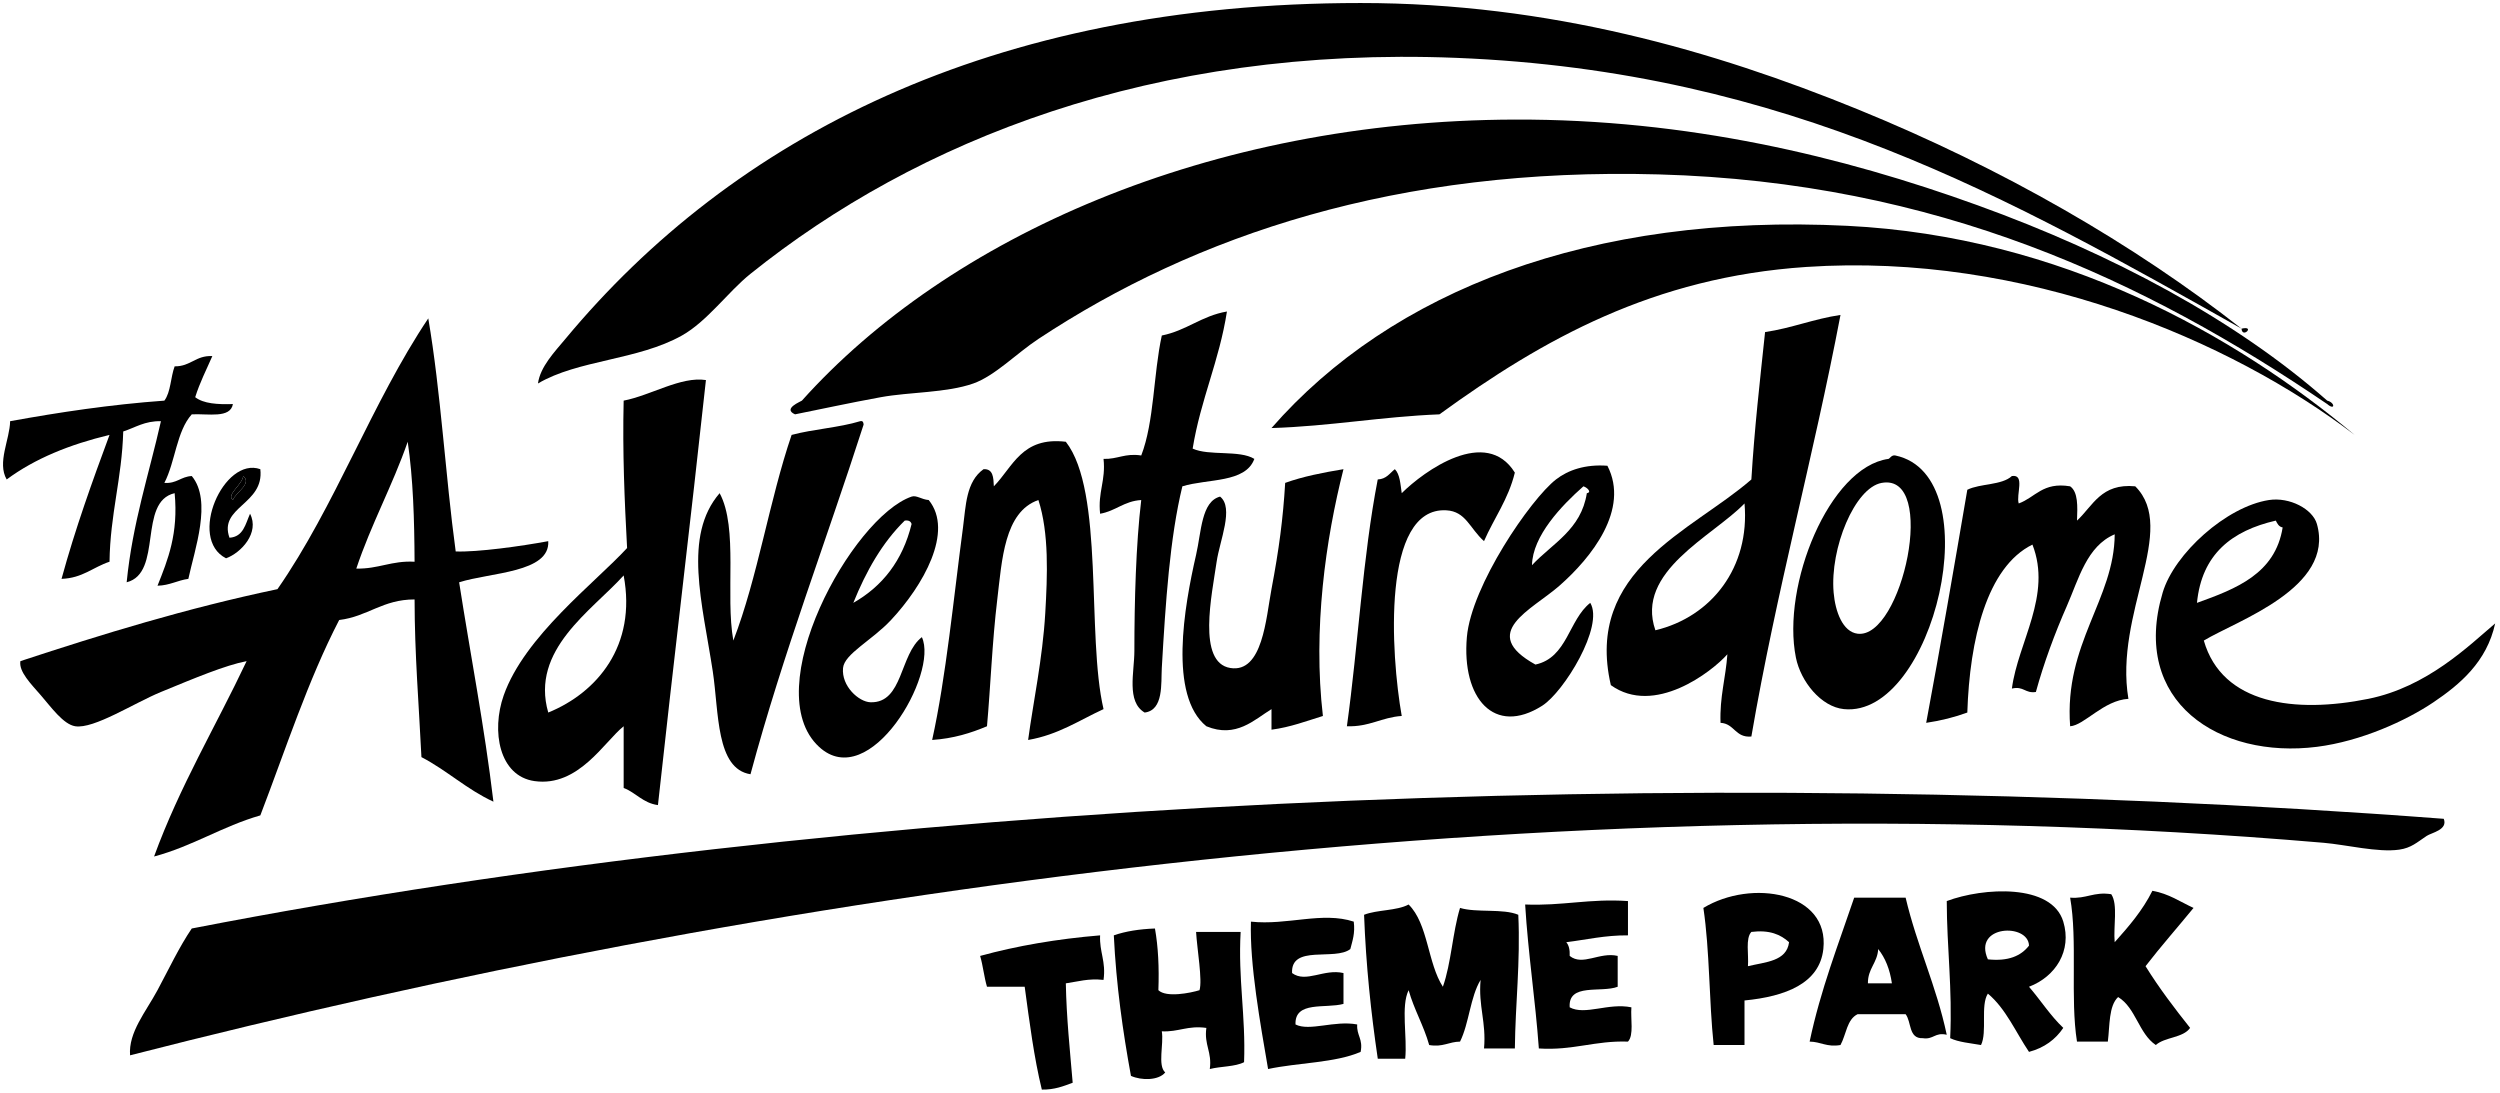
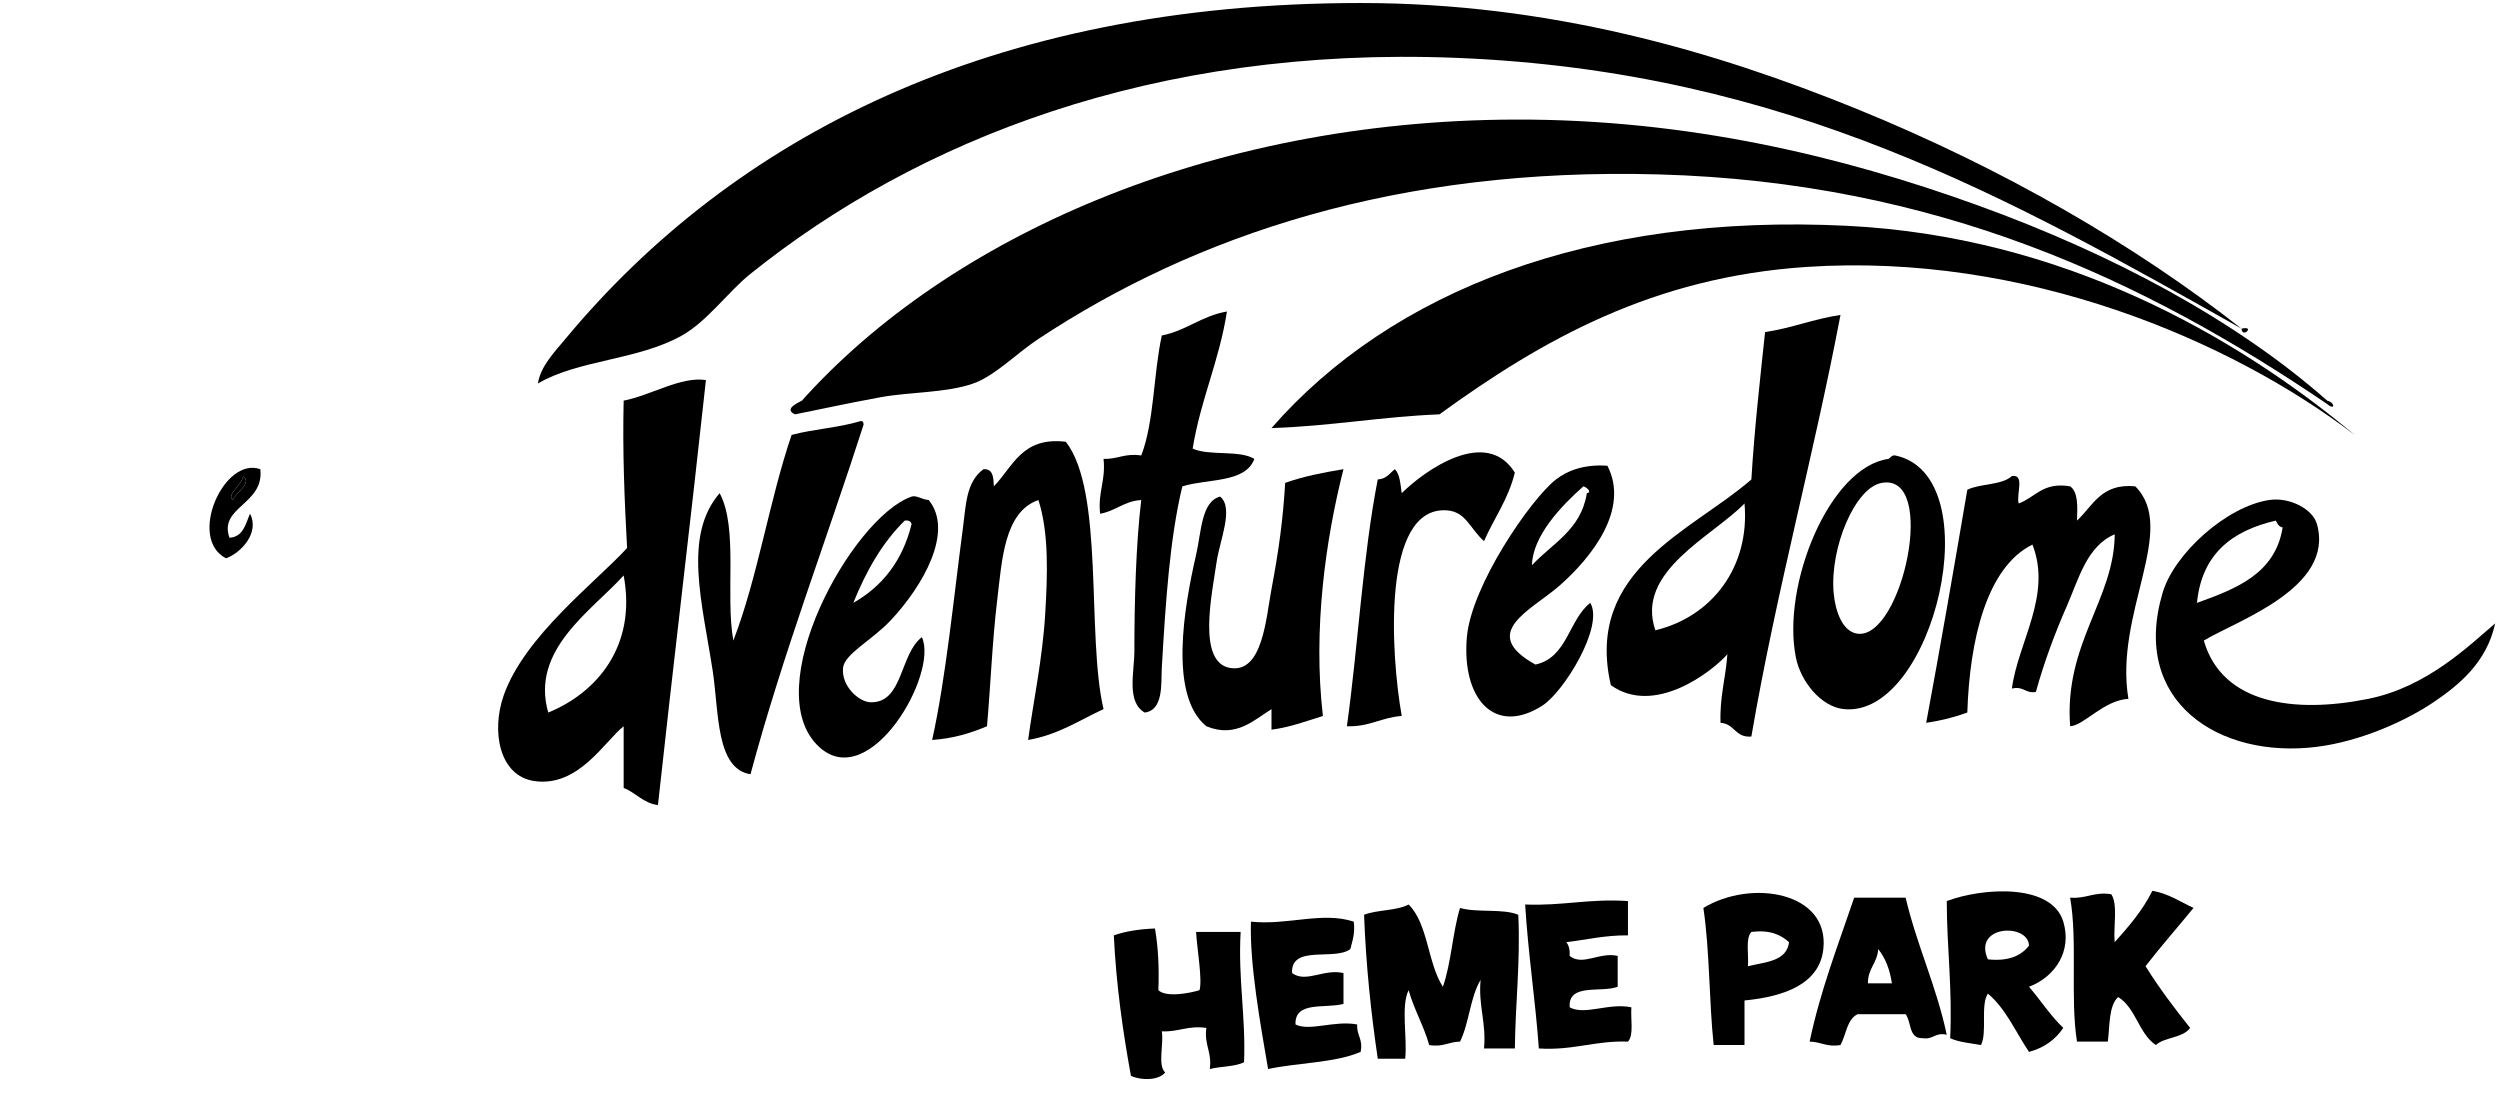
<svg xmlns="http://www.w3.org/2000/svg" version="1.1" id="Layer_1" width="414.171" height="181.012" viewBox="0 0 414.171 181.012" overflow="visible" enable-background="new 0 0 414.171 181.012" xml:space="preserve">
-   <path d="M404.853,135.65c0.727,1.835-2.016,2.289-2.84,2.84c-1.59,1.062-2.549,1.986-4.543,2.271  c-3.531,0.504-8.791-0.818-12.492-1.136c-130.348-11.162-260.073,8.696-363.429,35.208c-0.295-3.803,2.616-7.2,4.543-10.79  c1.848-3.443,3.613-7.186,5.678-10.222C140.995,132.606,278.375,126.047,404.853,135.65z" />
  <path d="M336.142,163.475c1.928,2.237,3.539,4.789,5.68,6.814c-1.297,1.921-3.139,3.297-5.68,3.975  c-2.213-3.277-3.822-7.156-6.814-9.654c-1.262,1.955-0.076,6.359-1.135,8.519c-1.77-0.313-3.701-0.464-5.111-1.136  c0.389-8.15-0.553-14.97-0.566-22.715c6.07-2.275,17.395-2.931,19.307,3.407C343.273,157.496,340.58,161.777,336.142,163.475z   M329.328,158.932c3.389,0.36,5.492-0.564,6.814-2.271C336.037,152.881,326.763,153.236,329.328,158.932z" />
  <path d="M356.585,147.575c2.734,0.482,4.605,1.828,6.814,2.839c-2.639,3.229-5.395,6.343-7.951,9.652  c2.246,3.623,4.783,6.953,7.383,10.223c-1.158,1.681-4.186,1.495-5.68,2.839c-2.836-1.896-3.301-6.164-6.246-7.95  c-1.563,1.466-1.369,4.688-1.703,7.382c-1.703,0-3.406,0-5.111,0c-1.145-7.185,0.121-16.777-1.135-23.85  c2.688,0.229,3.908-1.015,6.813-0.568c1.143,1.697,0.322,5.357,0.568,7.95C352.662,153.494,354.947,150.857,356.585,147.575z" />
  <path d="M289.009,165.747c0,2.461,0,4.921,0,7.382c-1.703,0-3.406,0-5.109,0c-0.779-7.361-0.643-15.637-1.704-22.714  c7.988-4.832,20.909-2.632,19.875,6.813C301.449,162.915,295.828,165.082,289.009,165.747z M289.578,160.068  c2.893-0.706,6.412-0.781,6.814-3.975c-1.387-1.264-3.221-2.08-6.246-1.703C289.138,155.464,289.732,158.14,289.578,160.068z" />
  <path d="M269.703,149.279c0,1.894,0,3.786,0,5.68c-3.812-0.027-6.854,0.716-10.221,1.135c0.439,0.506,0.609,1.283,0.566,2.271  c2.146,1.738,4.949-0.707,7.951,0c0,1.703,0,3.406,0,5.11c-2.734,1.051-8.246-0.673-7.951,3.407c2.539,1.383,6.393-0.787,10.223,0  c-0.154,1.928,0.439,4.604-0.568,5.679c-5.486-0.188-9.095,1.504-14.764,1.137c-0.586-8.122-1.771-15.646-2.271-23.851  C258.794,150.105,263.394,148.837,269.703,149.279z" />
  <path d="M233.36,149.847c3.245,3.19,3.144,9.729,5.679,13.628c1.387-3.915,1.603-8.999,2.84-13.061  c2.763,0.834,7.127,0.065,9.654,1.136c0.363,7.936-0.488,14.655-0.568,22.146c-1.703,0-3.407,0-5.11,0  c0.394-4.367-0.96-6.989-0.567-11.356c-1.721,2.823-1.898,7.187-3.406,10.222c-1.869,0.023-2.827,0.958-5.111,0.568  c-0.916-3.249-2.491-5.837-3.407-9.086c-1.315,2.659-0.194,7.754-0.567,11.356c-1.515,0-3.027,0-4.543,0  c-1.121-7.585-1.957-15.458-2.271-23.85C228.148,150.691,231.398,150.914,233.36,149.847z" />
  <path d="M224.274,152.686c0.249,1.952-0.224,3.184-0.567,4.542c-2.545,1.997-9.885-0.799-9.652,3.976  c2.299,1.706,5.275-0.763,8.518,0c0,1.704,0,3.406,0,5.11c-2.974,0.813-8.111-0.541-7.949,3.407c2.338,1.183,6.463-0.716,10.222,0  c-0.125,1.829,1.004,2.403,0.567,4.543c-4.226,1.832-10.342,1.773-15.332,2.839c-1.274-7.46-3.07-17.335-2.839-24.417  C213.253,153.335,219.062,150.969,224.274,152.686z" />
  <path d="M191.339,153.823c0.542,3.055,0.705,6.486,0.568,10.221c1.313,1.274,5.348,0.455,6.814,0  c0.504-1.659-0.398-6.781-0.568-9.653c2.461,0,4.921,0,7.382,0c-0.438,7.819,0.86,13.904,0.568,21.579  c-1.498,0.773-3.872,0.671-5.679,1.135c0.396-2.855-0.963-3.958-0.568-6.813c-3.083-0.434-4.599,0.701-7.382,0.567  c0.362,2.099-0.735,5.657,0.568,6.814c-1.125,1.354-3.954,1.343-5.679,0.566c-1.344-7.362-2.436-14.979-2.839-23.281  C186.49,154.272,188.786,153.919,191.339,153.823z" />
-   <path d="M182.253,154.958c-0.133,2.783,1,4.299,0.568,7.382c-2.55-0.279-4.255,0.288-6.247,0.568  c0.109,5.759,0.68,11.056,1.136,16.468c-1.519,0.563-2.994,1.17-5.111,1.136c-1.301-5.324-2.047-11.203-2.839-17.036  c-2.083,0-4.165,0-6.247,0c-0.477-1.604-0.659-3.505-1.136-5.11C168.469,156.695,175.091,155.557,182.253,154.958z" />
  <path d="M315.701,148.711h-8.52c-2.631,7.78-5.566,15.254-7.383,23.85c1.869,0.023,2.828,0.958,5.111,0.568  c0.947-1.703,1.049-4.251,2.84-5.111h7.949c0.998,1.274,0.461,4.082,2.84,3.976c1.791,0.277,2.006-1.023,3.975-0.568  C320.792,163.304,317.574,156.679,315.701,148.711z M309.453,162.907c-0.02-2.48,1.568-3.354,1.705-5.68  c1.176,1.474,1.934,3.366,2.27,5.68H309.453z" />
  <g>
    <path d="M89.125,63.532c0.366-2.78,2.812-5.3,4.542-7.383C121.356,22.833,164.088,0.5,225.41,0.5   c31.28,0,58.575,7.923,82.34,17.604c24.033,9.79,45.891,22.415,63.6,36.343c2.359-0.543,0.115,1.701,0,0   c-38.229-21.491-75.084-42.664-130.039-44.86c-50.315-2.011-89.495,13.721-116.979,35.774c-3.744,3.005-7.153,7.86-11.357,10.222   C105.666,59.687,95.748,59.611,89.125,63.532z" />
    <path d="M131.714,68.643c-2.148-0.938,1.016-2.139,1.135-2.271c24.261-27.044,67.377-46.401,118.113-46.564   c28.574-0.092,54.236,6.082,76.662,14.197c22.387,8.101,42.734,18.99,57.922,32.368c1.324,0.316,1.324,1.708,0,0.567   c-30.188-20.514-64.691-36.766-110.732-38.046C231.52,27.688,198.062,38.96,172.032,56.15c-3.645,2.407-7.195,6.113-10.79,7.383   c-4.438,1.566-10.531,1.395-15.332,2.271C140.662,66.762,136.036,67.783,131.714,68.643z" />
    <path d="M210.646,70.915c19.842-22.709,52.857-35.624,95.398-33.504c35.506,1.769,64.232,18.093,84.043,34.64   c-20.506-15.664-54.604-30.256-90.855-27.825c-25.254,1.693-43.574,11.931-60.761,24.418   C228.824,69.026,220.375,70.612,210.646,70.915z" />
  </g>
  <path d="M203.264,51.607c-1.269,8.195-4.359,14.569-5.679,22.714c2.724,1.251,7.765,0.186,10.221,1.704  c-1.467,4.023-7.729,3.25-11.925,4.543c-2.073,8.509-2.779,19.185-3.407,30.098c-0.146,2.533,0.333,6.985-2.839,7.382  c-3.059-1.798-1.704-6.679-1.704-10.221c0-8.163,0.259-17.669,1.136-24.986c-2.856,0.172-4.232,1.825-6.814,2.271  c-0.394-3.61,0.961-5.475,0.568-9.086c2.342,0.071,3.556-0.986,6.247-0.567c2.164-5.598,2.009-13.513,3.407-19.875  C196.579,54.765,199.06,52.325,203.264,51.607z" />
-   <path d="M35.178,58.99c-0.973,2.244-2.074,4.361-2.839,6.813c1.386,1.075,3.703,1.219,6.247,1.136  c-0.415,2.426-4.111,1.567-6.814,1.704C29.248,71.418,29.047,76.518,27.23,80c2.044,0.151,2.736-1.049,4.542-1.136  c3.417,4.114,0.458,12.199-0.568,17.035c-1.829,0.252-3.076,1.088-5.11,1.136c1.73-4.327,3.475-8.64,2.839-15.332  c-6.145,1.427-1.904,13.238-7.95,14.764c0.973-9.816,3.694-17.885,5.679-26.689c-2.707-0.056-4.242,1.059-6.247,1.704  c-0.209,7.74-2.169,13.731-2.271,21.579c-2.709,0.888-4.473,2.721-7.95,2.839c2.277-8.322,5.085-16.114,7.95-23.85  c-6.565,1.574-12.362,3.916-17.036,7.382c-1.625-2.779,0.526-6.651,0.568-9.653C9.851,68.3,18.23,67.026,27.23,66.372  c1.065-1.396,1.031-3.891,1.704-5.68C31.609,60.72,32.399,58.86,35.178,58.99z" />
  <path d="M142.503,69.779c0.483-0.104,0.536,0.222,0.568,0.568c-6.216,19.337-13.319,37.788-18.739,57.921  c-5.741-0.901-5.217-10.265-6.247-17.036c-1.723-11.329-4.978-22.448,1.136-29.528c3.119,5.777,0.909,16.884,2.271,24.418  c4.059-10.517,5.948-23.202,9.654-34.071C134.73,71.092,139.025,70.844,142.503,69.779z" />
-   <path d="M90.828,89.654c-4.472,0.833-11.774,1.848-15.332,1.704c-1.723-12.663-2.449-26.322-4.543-38.613  C61.611,66.684,55.52,83.875,45.968,97.604c-15.019,3.153-28.915,7.429-42.589,11.925c-0.301,1.743,1.81,3.833,3.407,5.679  c1.68,1.94,3.714,4.802,5.678,5.11c3.093,0.486,9.734-3.84,14.197-5.678c5.678-2.339,10.631-4.416,14.196-5.111  c-5.101,10.8-11.083,20.717-15.332,32.368c6.421-1.718,11.287-4.992,17.604-6.813c4.194-10.948,7.895-22.391,13.061-32.368  c4.73-0.57,7.186-3.414,12.493-3.407c0.007,9.079,0.714,17.458,1.136,26.122c4.233,2.202,7.518,5.354,11.925,7.382  c-1.492-12.516-3.789-24.225-5.679-36.343C81.229,94.816,91.144,94.896,90.828,89.654z M59.028,94.196  c2.466-7.376,5.978-13.708,8.518-21.01c0.9,6.104,1.104,12.902,1.136,19.875C64.874,92.85,62.707,94.279,59.028,94.196z" />
  <path d="M176.574,73.186c6.408,8.203,3.398,32.094,6.247,44.292c-4.022,1.846-7.486,4.25-12.493,5.111  c0.819-6.112,2.406-13.536,2.839-21.011c0.363-6.271,0.639-13.242-1.136-18.739c-5.672,1.959-6.036,10.009-6.814,16.468  c-0.837,6.943-1.125,14.577-1.704,21.011c-2.665,1.122-5.54,2.032-9.086,2.271c2.304-10.403,3.569-23.642,5.111-35.207  c0.479-3.592,0.494-7.584,3.407-9.654c1.597-0.082,1.638,1.392,1.704,2.839C167.833,77.316,169.273,72.32,176.574,73.186z" />
  <path d="M250.962,78.296c-1.073,4.415-3.442,7.535-5.109,11.356c-2.38-2.127-2.995-4.934-6.246-5.11  c-10.732-0.584-9.199,23.854-7.383,34.07c-3.366,0.23-5.354,1.839-9.085,1.704c1.873-13.458,2.616-28.046,5.11-40.886  c1.449-0.063,1.986-1.041,2.838-1.704c0.846,0.859,0.916,2.493,1.137,3.976C235.937,78.015,246.195,70.621,250.962,78.296z" />
  <path d="M43.128,77.729c0.682,5.862-6.945,6.211-5.111,11.357c2.313-0.148,2.646-2.276,3.407-3.976  c1.618,3.147-1.467,6.473-3.975,7.383C31.042,89.246,37.068,75.571,43.128,77.729z M38.585,82.839  c0.374-1.179,3.256-2.75,1.704-3.975C40.162,80.29,37.41,81.992,38.585,82.839z" />
  <path d="M222.571,77.729c-2.946,11.576-5.081,26.531-3.407,40.887c-2.754,0.841-5.342,1.851-8.518,2.271c0-1.136,0-2.271,0-3.407  c-2.859,1.75-5.857,4.869-10.79,2.839c-6.271-5.101-3.682-19.779-1.704-28.393c0.885-3.852,0.866-8.84,3.975-9.654  c2.344,1.84-0.064,7.299-0.568,10.79c-0.784,5.436-3.267,16.711,2.271,17.604c5.36,0.862,5.908-8.271,6.814-13.062  c1.255-6.632,1.917-11.679,2.271-17.604C215.837,78.945,219.158,78.291,222.571,77.729z" />
  <path d="M333.302,78.865c2.24-0.348,0.668,3.117,1.137,4.543c2.771-1.014,3.977-3.596,8.518-2.84  c1.332,0.939,1.229,3.313,1.137,5.68c2.652-2.458,4-6.222,9.652-5.68c7.145,7.146-3.527,21.021-1.135,35.208  c-4.125,0.236-7.322,4.404-9.654,4.542c-1.025-13.723,7.328-21.046,7.383-31.8c-4.625,1.945-5.965,7.417-7.949,11.925  c-1.953,4.432-3.797,9.404-5.111,14.197c-1.791,0.278-2.004-1.022-3.975-0.567c1.023-7.726,6.682-15.442,3.406-23.851  c-7.559,3.72-10.402,15.722-10.789,27.825c-2.082,0.758-4.336,1.343-6.813,1.704c2.379-12.762,4.604-25.682,6.813-38.614  C328.08,80.075,331.636,80.415,333.302,78.865z" />
  <path d="M313.996,75.457c-0.629-0.133-0.926,0.539-1.135,0.567c-9.798,1.344-17.757,20.972-15.333,32.937  c0.802,3.957,4.162,8.136,7.95,8.518C320.292,118.972,329.949,78.845,313.996,75.457z M307.75,104.986  c-2.47-0.305-3.701-3.651-3.975-6.813c-0.634-7.354,3.5-17.357,7.949-18.171C321.117,78.281,315.125,105.896,307.75,104.986z" />
  <path d="M254.371,110.097c-9.529-5.271-0.627-9.023,3.977-13.061c5.316-4.664,11.672-12.645,7.949-19.875  c-3.674-0.275-6.523,0.72-8.519,2.271c-4.21,3.276-14.022,17.578-14.764,26.122c-0.88,10.12,4.524,16.431,12.491,11.357  c3.582-2.28,10.281-13.167,7.951-17.036C259.856,102.71,259.669,108.959,254.371,110.097z M262.321,80.568  c0.651,0.201,1.438,1,0.568,1.137c-0.943,6.061-5.704,8.304-9.086,11.925C253.89,88.79,258.699,83.764,262.321,80.568z" />
  <path d="M292.417,55.015c-0.851,8.046-1.763,16.031-2.271,24.417c-9.863,8.598-27.693,14.948-23.282,34.072  c7.192,5.174,16.729-2.198,19.308-5.111c-0.271,3.894-1.289,7.04-1.135,11.357c2.332,0.127,2.414,2.506,5.109,2.271  c4.13-24.074,10.253-46.153,14.766-69.846C300.458,52.835,296.869,54.354,292.417,55.015z M274.246,104.418  c-3.397-9.751,9.526-15.571,14.766-21.011C289.934,93.986,283.564,102.188,274.246,104.418z" />
  <path d="M144.207,116.343c-1.924-0.06-4.83-2.667-4.543-5.678c0.223-2.341,4.769-4.549,7.95-7.95  c5.292-5.658,10.47-14.667,6.246-19.875c-1.212-0.096-2.037-0.844-2.839-0.568c-9.848,3.394-25.597,31.964-15.333,41.454  c8.394,7.76,19.85-12.127,17.036-18.171C149.017,108.396,149.635,116.512,144.207,116.343z M149.885,86.247  c0.66-0.093,1.01,0.125,1.136,0.567c-1.488,6.084-4.83,10.313-9.654,13.062C143.489,94.615,146.16,89.903,149.885,86.247z" />
  <path d="M392.361,115.775c-12.104,2.445-24.215,0.942-27.258-9.653c5.463-3.31,21.73-8.724,18.738-19.308  c-0.701-2.482-4.52-4.503-7.949-3.975c-7.029,1.083-15.674,8.854-17.604,15.332c-5.396,18.106,9.404,27.597,25.553,25.554  c7.297-0.923,14.752-4.31,19.309-7.382c4.363-2.943,8.842-6.698,10.221-13.061C409.044,106.944,402.125,113.802,392.361,115.775z   M377.029,86.247c0.252,0.505,0.498,1.016,1.135,1.136c-1.232,7.664-7.65,10.141-14.195,12.493  C364.757,91.769,369.798,87.914,377.029,86.247z" />
  <path d="M103.321,66.372c-0.202,8.53,0.144,16.513,0.568,24.418c-5.279,5.746-16.989,14.596-20.443,24.417  c-2.083,5.925-0.748,13.37,5.111,14.196c7.289,1.028,11.585-6.573,14.764-9.086v10.223c2.053,0.786,3.181,2.497,5.679,2.839  c2.561-23.562,5.399-46.844,7.95-70.415C112.807,62.317,107.821,65.506,103.321,66.372z M90.828,118.046  c-3.005-10.405,7.214-16.864,12.493-22.714C105.515,106.992,98.897,114.757,90.828,118.046z" />
  <path d="M40.289,78.865c1.552,1.225-1.33,2.796-1.704,3.975C37.41,81.992,40.162,80.29,40.289,78.865z" />
</svg>